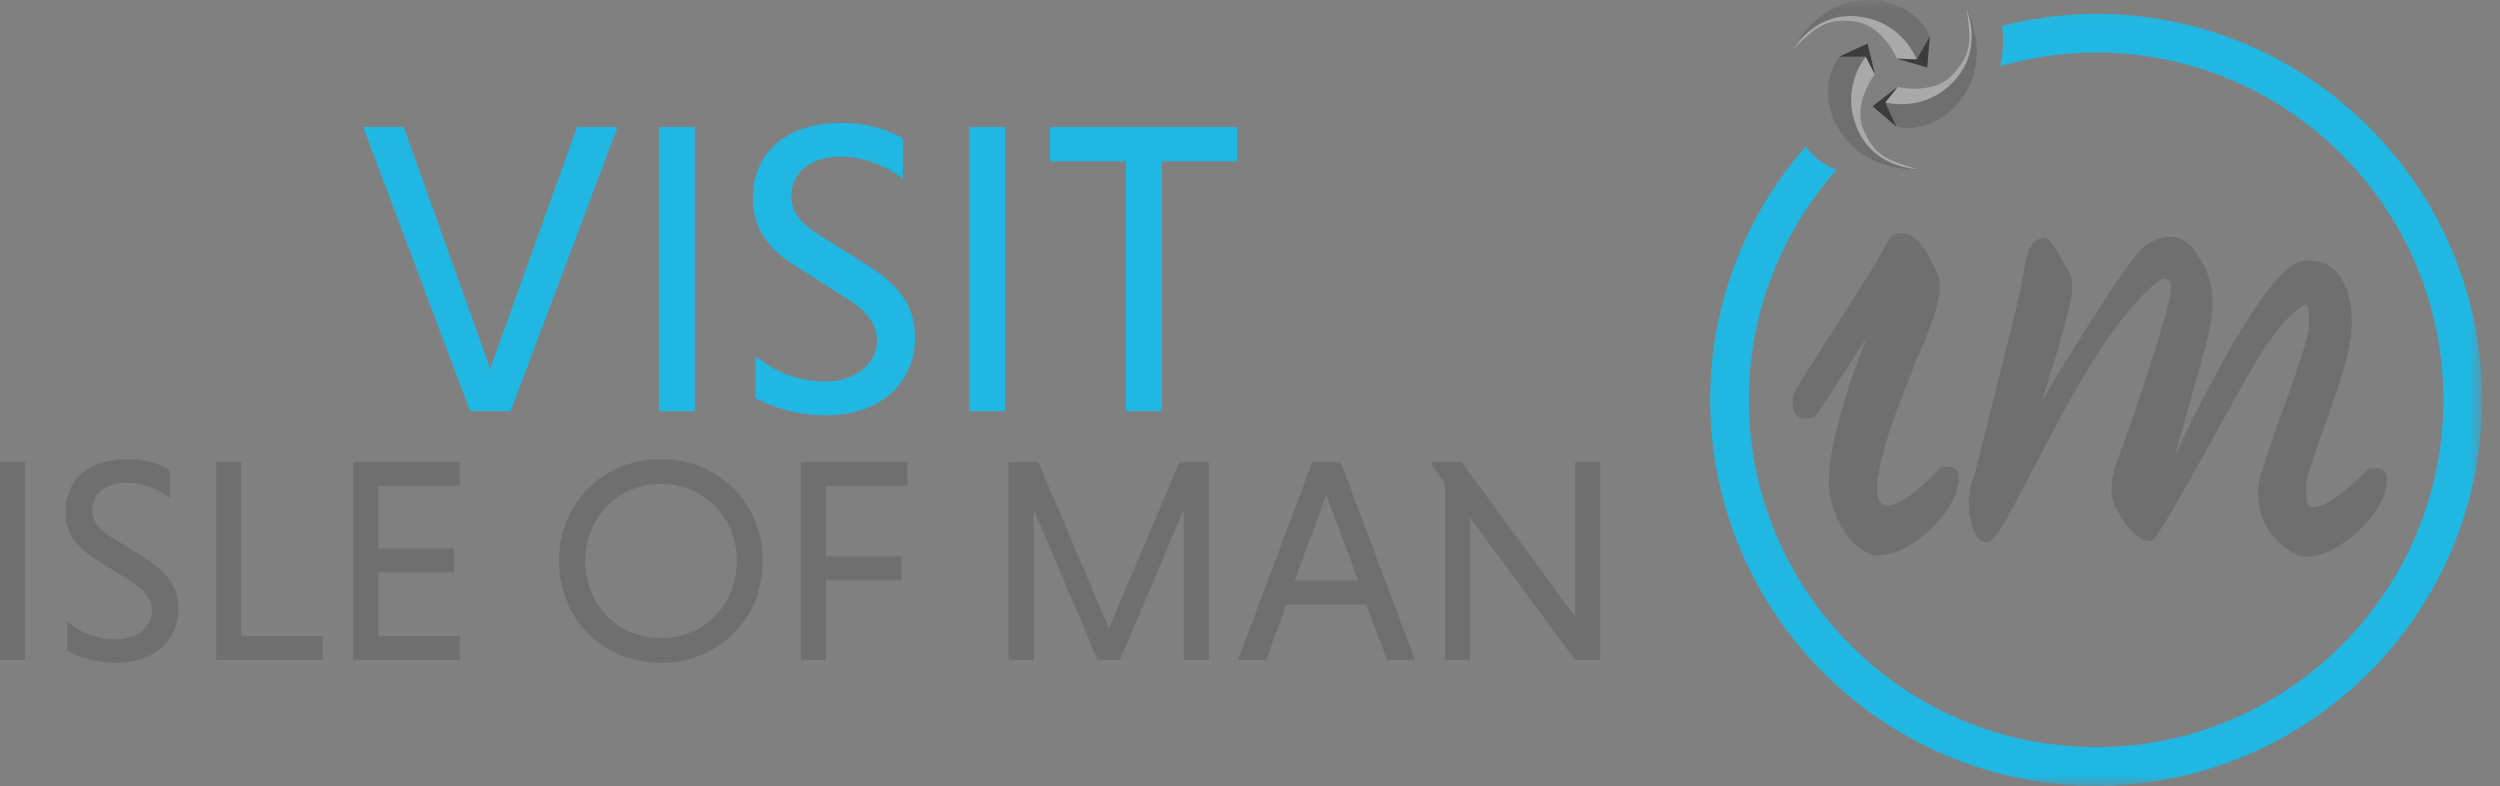
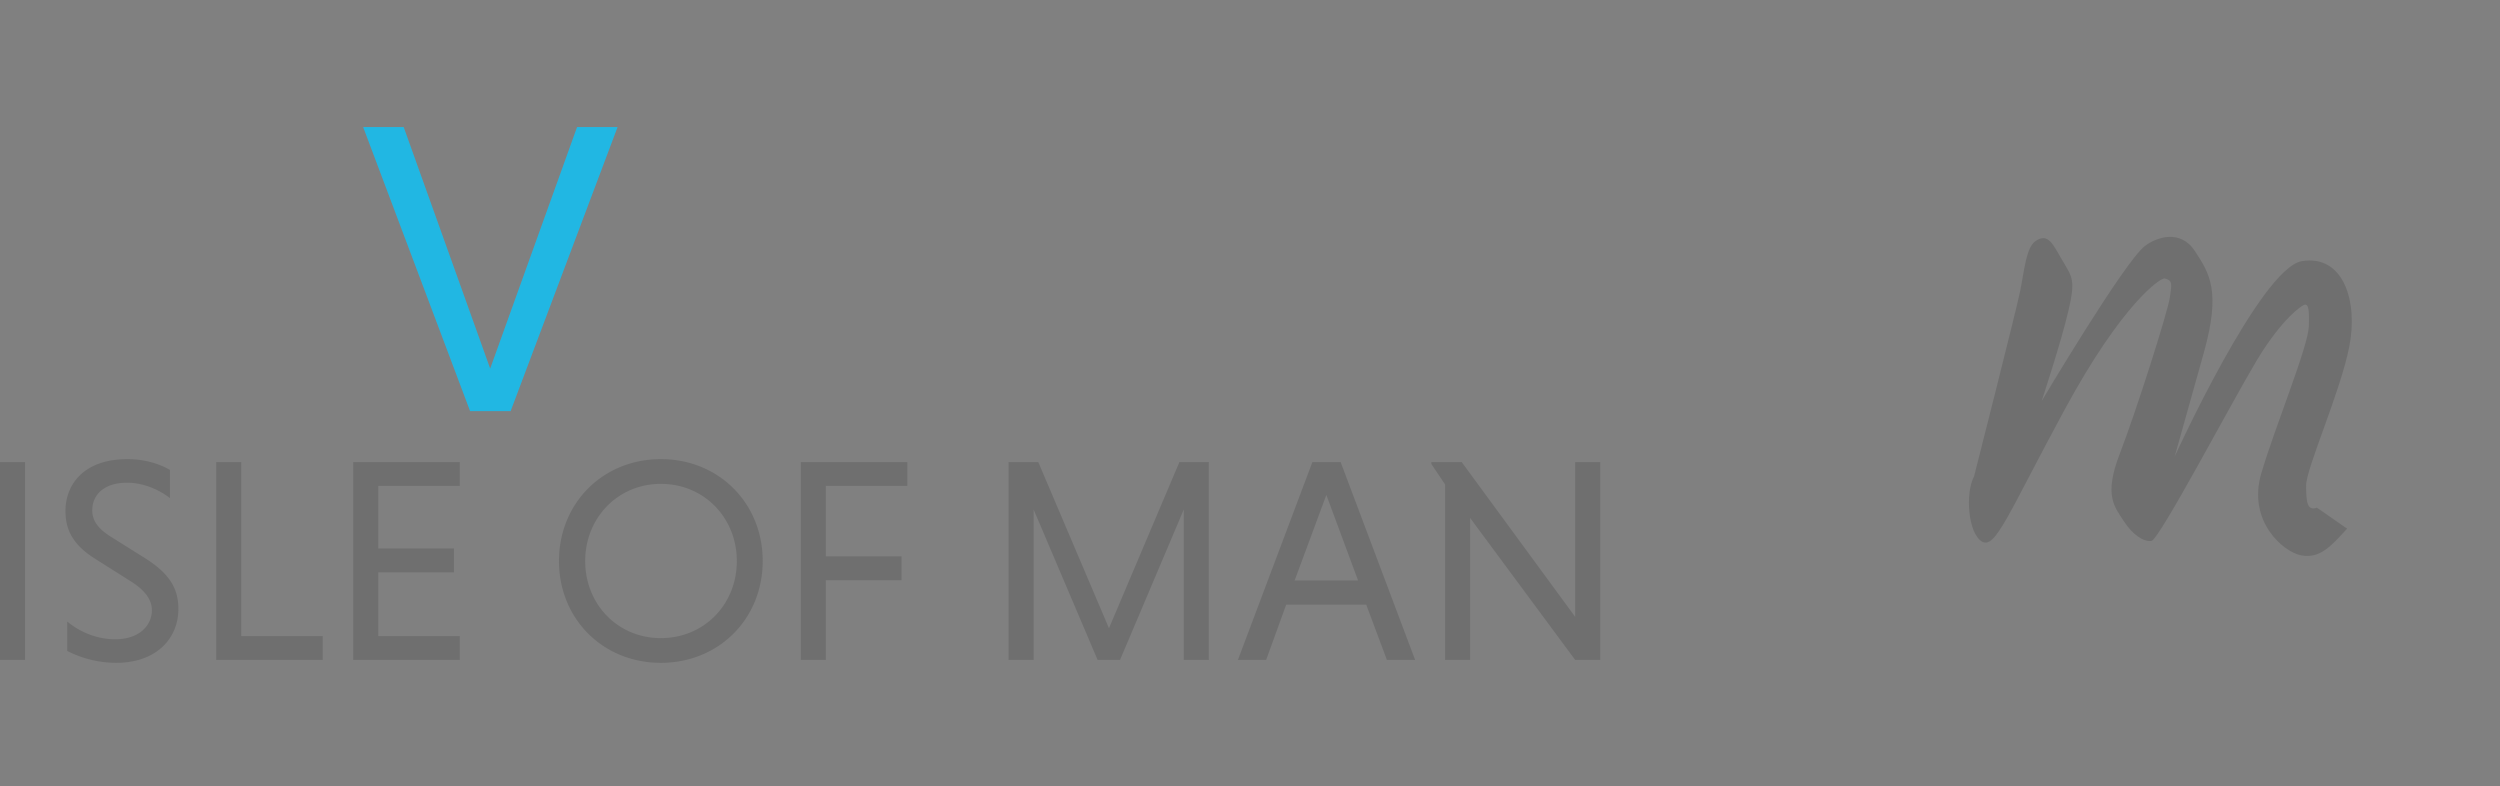
<svg xmlns="http://www.w3.org/2000/svg" xmlns:xlink="http://www.w3.org/1999/xlink" width="124" height="39" viewBox="0 0 124 39">
  <rect x="0" y="0" width="124" height="39" fill="#808080" stroke="none" />
  <defs>
-     <path id="a" d="M0 39h123.111V.027H0z" />
-   </defs>
+     </defs>
  <g fill="none" fill-rule="evenodd">
    <path fill="#6F6F6F" d="M0 32.733h1.241v-9.815H0z" />
    <g transform="translate(0 -.027)">
      <path fill="#6F6F6F" d="M8.43 24.734c-.535-.418-1.314-.765-2.137-.765-1.068 0-1.717.549-1.717 1.372 0 .505.288.909.909 1.299l1.703 1.068c1.212.764 1.66 1.5 1.66 2.526 0 1.4-1.025 2.67-3.104 2.67a5.374 5.374 0 0 1-2.41-.591v-1.458c.52.433 1.357.88 2.382.88 1.183 0 1.818-.68 1.818-1.443 0-.52-.346-.996-1.067-1.444l-1.69-1.068c-1.125-.693-1.53-1.43-1.53-2.41 0-1.256.852-2.57 3.075-2.57.85 0 1.587.232 2.108.535v1.399zM10.723 32.76v-9.815h1.242v8.631h4.041v1.184zM17.522 32.76v-9.815h5.283v1.183h-4.041v3.104h3.752v1.183h-3.752v3.161h4.04v1.184zM32.778 31.677c2.151 0 3.768-1.674 3.768-3.824 0-2.137-1.617-3.826-3.768-3.826-2.136 0-3.752 1.69-3.752 3.826 0 2.15 1.616 3.824 3.752 3.824m0-8.877c2.872 0 5.052 2.18 5.052 5.053 0 2.872-2.18 5.051-5.052 5.051-2.872 0-5.052-2.179-5.052-5.05 0-2.874 2.18-5.054 5.052-5.054M40.962 28.805v3.955H39.72v-9.815h5.284v1.183h-4.042v3.493h3.752v1.184zM54.442 32.76l-3.175-7.463v7.463h-1.242v-9.815h1.473l3.507 8.242 3.493-8.242h1.458v9.815h-1.24v-7.463l-3.163 7.463zM64.214 28.819h3.146l-1.573-4.243-1.573 4.243zm3.55 1.198h-3.968L62.8 32.76h-1.4l3.695-9.815h1.4l3.696 9.815H68.79l-1.025-2.743zM72.917 25.716v7.044h-1.24v-8.704l-.68-1.01v-.1H72.5l5.63 7.678v-7.679h1.241v9.815h-1.242z" />
      <path fill="#21B7E3" d="M18.012 6.33h2.011l4.29 11.978L28.622 6.33h2.01l-5.305 14.09h-2.01z" />
      <mask id="b" fill="#fff">
        <use xlink:href="#a" />
      </mask>
      <path fill="#21B7E3" d="M32.681 20.421h1.782V6.33h-1.782zM44.782 8.899c-.767-.601-1.885-1.098-3.066-1.098-1.534 0-2.466.787-2.466 1.969 0 .725.414 1.305 1.305 1.864l2.446 1.534c1.74 1.098 2.383 2.155 2.383 3.627 0 2.009-1.472 3.833-4.456 3.833a7.696 7.696 0 0 1-3.46-.85v-2.093c.746.622 1.948 1.264 3.418 1.264 1.7 0 2.612-.974 2.612-2.071 0-.747-.497-1.43-1.533-2.073l-2.425-1.533c-1.616-.995-2.196-2.052-2.196-3.461 0-1.803 1.222-3.688 4.414-3.688 1.221 0 2.279.332 3.024.766v2.01zM48.076 20.421h1.782V6.33h-1.782zM55.846 8.029h-3.771v-1.7h9.282v1.7h-3.73V20.42h-1.782zM103.968.715a19.05 19.05 0 0 0-4.672.601c.123.771.013 1.546-.083 1.998a17.173 17.173 0 0 1 4.755-.682c9.499 0 17.226 7.727 17.226 17.226 0 9.498-7.727 17.226-17.226 17.226-9.498 0-17.226-7.728-17.226-17.226 0-4.38 1.657-8.372 4.359-11.414-.679-.238-1.174-.664-1.542-1.149-2.938 3.366-4.733 7.754-4.733 12.563C84.826 30.412 93.413 39 103.968 39s19.143-8.587 19.143-19.14c0-10.557-8.588-19.144-19.143-19.144" mask="url(#b)" />
      <g mask="url(#b)">
        <path fill="#6F6F6F" d="M88.914 2.514s1.248-2.77 4.262-2.463c1.441.194 2.334 1.151 2.544 1.815l-.13 1.506-1.507-.437s-.696-1.686-2.122-1.847c-1.427-.162-1.929.34-3.047 1.426" />
        <path fill="#FFF" d="M91.788.824c-1.765 0-2.695 1.395-2.85 1.649.954-.925 1.461-1.415 2.518-1.415H91.474c.046 0 .093 0 .142.003a2.357 2.357 0 0 1 .344.027c.663.076 1.168.48 1.52.892.414.474.603.956.603.956l.987.043s-.696-1.891-2.899-2.134a3.623 3.623 0 0 0-.383-.021" opacity=".4" />
-         <path fill="#3C3C3C" d="M94.083 2.935l.987.044.646-1.14-.126 1.533z" />
        <g>
          <path fill="#6F6F6F" d="M95.183 8.415s-3.025.285-4.247-2.486c-.543-1.352-.152-2.599.32-3.11l1.374-.632.365 1.526s-1.121 1.438-.557 2.76C93 7.792 93.687 7.98 95.183 8.415" />
-           <path fill="#FFF" d="M92.545 2.835s-1.3 1.539-.423 3.574c.802 1.86 2.694 1.995 3.014 2.006-1.282-.372-1.958-.572-2.482-1.5a3.217 3.217 0 0 1-.07-.133 2.262 2.262 0 0 1-.135-.284l-.012-.026c-.262-.615-.159-1.253.025-1.762.208-.595.533-.996.533-.996l-.45-.88z" opacity=".4" />
          <path fill="#3C3C3C" d="M92.995 3.713l-.45-.88-1.312.002 1.398-.647z" />
        </g>
        <g>
          <path fill="#6F6F6F" d="M97.515.408s1.502 2.64-.523 4.894c-1.007 1.05-2.305 1.206-2.966.985l-1.141-.993 1.24-.96s1.774.43 2.745-.625c.972-1.056.863-1.758.645-3.301" />
          <path fill="#FFF" d="M97.534.45c.185 1.319.28 2.019-.347 2.875l-.02.029-.07.089a1.993 1.993 0 0 1-.21.248c-.006.006-.01.013-.017.018-.452.492-1.078.662-1.618.702a3.742 3.742 0 0 1-1.124-.076l-.618.77s.315.09.79.09c.7 0 1.75-.196 2.642-1.173 1.367-1.496.715-3.276.592-3.571" opacity=".4" />
          <path fill="#3C3C3C" d="M94.127 4.333l-.617.772.54 1.196-1.165-1.008z" />
        </g>
      </g>
    </g>
    <g fill="#6F6F6F">
-       <path d="M112.045 24.847c.603 2.302 1.894 2.797 2.4 2.778 1.69-.064 4.087-2.355 3.944-3.983-.053-.598-.914-.386-.914-.386s-2.11 2.223-2.98 1.872M88.954 19.537s-.169.814.17 1.09c.337.277.834.07.92 0 .127-.102 2.576-3.94 2.576-3.94s-2.414 5.786-1.812 8.087c.603 2.302 1.892 2.797 2.4 2.778 1.69-.064 4.087-2.355 3.943-3.983-.052-.597-.914-.386-.914-.386s-1.937 2.203-2.807 1.853c-1.238-.499 1.36-6.42 1.557-7.004.2-.583 1.603-3.31 1.138-4.39-.497-1.154-1.015-1.95-1.582-2.042-.568-.093-.723-.032-1.152.828-.429.86-4.302 6.755-4.437 7.11" />
      <path d="M116.416 26.22c-.803.886-1.354 1.494-2.268 1.328-.912-.166-2.68-1.714-1.99-4.063.692-2.35 2.333-6.294 2.362-7.316.03-1.021-.067-1.033-.177-1.06-.112-.028-1.16.69-2.406 2.764-1.244 2.074-4.837 8.9-5.224 8.956-.388.055-.94-.303-1.382-.995-.442-.691-.995-1.244-.194-3.317.801-2.072 2.388-7.051 2.488-7.768.092-.655.152-.837-.252-.937-.214-.052-2.125 1.269-4.945 6.467-2.82 5.196-3.45 6.99-4.13 6.577-.68-.413-.835-2.383-.38-3.241 0 0 2.102-8.275 2.28-9.17.224-1.118.3-2.177.774-2.495.624-.42.854.169 1.333.985.477.815.65.93.29 2.477-.36 1.548-1.328 4.479-1.328 4.479s4.095-6.896 5.114-7.685c.568-.441 1.77-.857 2.487.248.72 1.106 1.301 1.963.444 5.033-.857 3.067-1.446 5.153-1.446 5.153s4.265-9.356 6.311-9.688c2.046-.332 2.792 1.963 2.35 4.23-.443 2.267-2.144 6.045-2.144 6.902 0 .857.067 1.263.538 1.097" />
    </g>
  </g>
</svg>